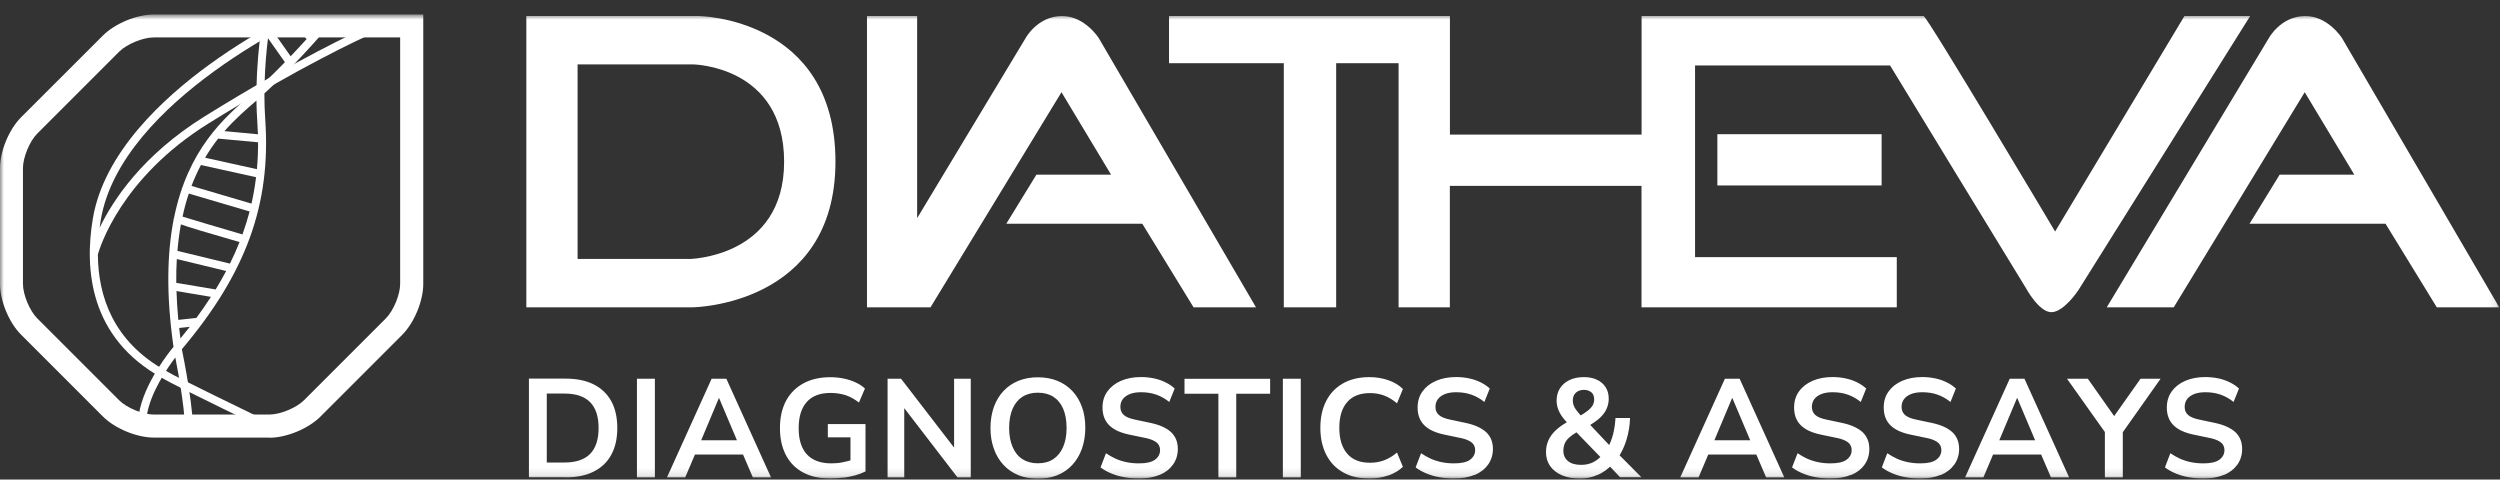
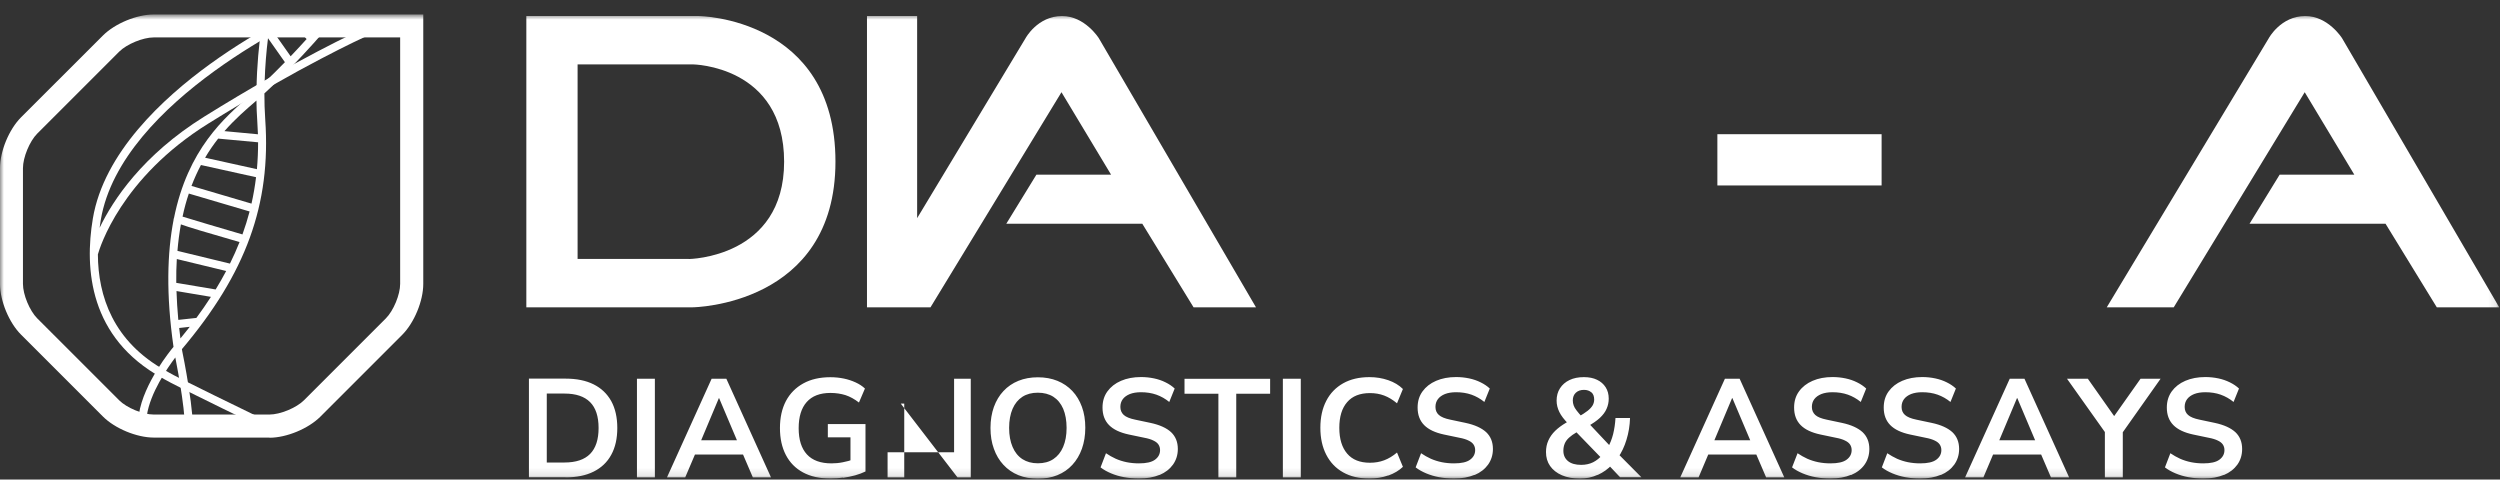
<svg xmlns="http://www.w3.org/2000/svg" width="318" height="61" viewBox="0 0 318 61" fill="none">
  <rect x="0" y="0" width="318" height="61" fill="#333333" stroke="none" />
  <g clip-path="url(#clip0_2607_14057)">
    <mask id="mask0_2607_14057" style="mask-type:luminance" maskUnits="userSpaceOnUse" x="0" y="1" width="318" height="60">
      <path d="M317.89 1.828H0V60.888H317.89V1.828Z" fill="white" />
    </mask>
    <g mask="url(#mask0_2607_14057)">
      <path d="M87.62 32.939H73.47V8.189H88.12C88.12 8.189 99.74 8.319 99.74 20.569C99.74 32.819 87.61 32.949 87.61 32.949M88.88 2.039H66.95V39.089H88.12C88.12 39.089 106.27 38.899 106.27 20.559C106.27 2.219 88.88 2.039 88.88 2.039Z" fill="white" />
      <path d="M118.36 39.089H110.28V2.039H116.66V27.749L130.45 4.859C130.45 4.859 131.97 2.039 135.09 2.039C138 2.039 139.77 4.859 139.77 4.859L159.76 39.089H151.82L145.3 28.459H128L131.83 22.219H141.33L135.02 11.729L118.36 39.089Z" fill="white" />
      <path d="M267.98 39.089L288.59 4.859C288.59 4.859 290.11 2.039 293.23 2.039C296.14 2.039 297.91 4.859 297.91 4.859L317.9 39.089H309.96L303.44 28.459H286.14L289.97 22.219H299.47L293.16 11.729L276.5 39.089H267.98Z" fill="white" />
-       <path d="M264.32 36.989L286.22 2.039H277.86L261.41 29.449C261.41 29.449 245.11 2.039 244.68 2.039H208.81V17.119H184.43V2.039H148.7V8.039H163.3V39.089H169.96V8.039H177.9V39.089H184.42V23.639H208.8V39.089H241.27V32.709H215.61V8.329H240.42C240.42 8.329 257.14 35.769 257.7 36.649C257.7 36.649 259.35 39.709 260.93 39.709C262.51 39.709 264.31 36.989 264.31 36.989" fill="white" />
    </g>
    <path d="M239.34 17.07H218.45V23.59H239.34V17.07Z" fill="white" />
    <mask id="mask1_2607_14057" style="mask-type:luminance" maskUnits="userSpaceOnUse" x="1" y="3" width="52" height="52">
      <path d="M34.28 3.301H19.56C17.8 3.301 15.37 4.311 14.13 5.551L3.71 15.961C2.47 17.201 1.46 19.641 1.46 21.401V36.121C1.46 37.881 2.47 40.311 3.71 41.551L14.12 51.961C15.36 53.201 17.79 54.211 19.55 54.211H34.27C36.03 54.211 38.46 53.201 39.7 51.961L50.11 41.551C51.35 40.311 52.36 37.881 52.36 36.121V3.301H34.27H34.28Z" fill="white" />
    </mask>
    <g mask="url(#mask1_2607_14057)">
      <path d="M24.47 55.47L23.46 55.29C23.79 53.42 22.68 47.41 22.3 45.47C21.26 46.85 19.11 49.98 18.68 52.84L17.67 52.69C18.27 48.73 21.75 44.5 22.07 44.12C21.11 37.42 21.27 32.16 22.08 27.96C22.08 27.91 22.08 27.85 22.1 27.79H22.12C23.88 18.97 28.57 14.94 31.8 12.15L31.97 12C32.19 11.81 32.41 11.62 32.63 11.42C32.7 5.27 33.81 0.29 33.82 0.23L34.82 0.46C34.82 0.46 34.57 1.59 34.3 3.37L36.97 7.16C37.7 6.39 38.39 5.65 39 4.97L35.14 0.69L35.9 0L39.68 4.2C41.03 2.68 41.91 1.62 41.93 1.6L42.72 2.25C42.67 2.31 38.15 7.77 33.63 11.88C33.63 12.97 33.66 14.1 33.74 15.23C34.48 25.98 31.31 34.73 23.14 44.41C23.15 44.49 23.17 44.58 23.18 44.67C23.25 44.99 24.89 53.04 24.47 55.47ZM22.79 41.71C22.84 42.15 22.89 42.59 22.95 43.05C23.36 42.55 23.75 42.06 24.14 41.57L22.79 41.72V41.71ZM22.45 37.02C22.49 38.19 22.56 39.41 22.68 40.69L24.98 40.44C25.64 39.54 26.26 38.65 26.83 37.76C24.35 37.34 23.09 37.13 22.44 37.02H22.45ZM22.43 35.98C23.59 36.18 26.7 36.7 27.43 36.82C27.91 36.03 28.36 35.25 28.77 34.47L22.49 32.95C22.43 33.91 22.41 34.92 22.42 35.98H22.43ZM22.57 31.91L29.25 33.53C29.7 32.62 30.11 31.7 30.47 30.79C26.16 29.54 24.04 28.92 23.01 28.54C22.82 29.59 22.67 30.72 22.57 31.92V31.91ZM23.21 27.55C24.44 27.94 28.18 29.04 30.84 29.82C31.19 28.85 31.49 27.88 31.75 26.9L24.02 24.62C23.71 25.53 23.44 26.51 23.22 27.56L23.21 27.55ZM24.36 23.65L31.99 25.9C32.24 24.8 32.43 23.68 32.57 22.54L25.56 20.99C25.13 21.8 24.73 22.68 24.36 23.64V23.65ZM26.08 20.06L32.68 21.52C32.78 20.4 32.83 19.26 32.83 18.1L27.75 17.63C27.18 18.36 26.61 19.17 26.09 20.06H26.08ZM28.54 16.68L32.81 17.08C32.79 16.5 32.76 15.91 32.72 15.31C32.66 14.46 32.63 13.62 32.62 12.79L32.46 12.93C31.28 13.95 29.9 15.14 28.54 16.69V16.68ZM34.09 4.86C33.89 6.45 33.72 8.37 33.66 10.46C34.54 9.63 35.41 8.77 36.24 7.91L34.09 4.86Z" fill="white" />
      <path d="M36.31 55.841C34.83 55.131 21.82 48.841 20.91 48.241C20.85 48.201 20.74 48.141 20.6 48.061C11.38 42.971 10.73 34.231 11.81 27.801C13.21 19.451 20.7 12.501 26.73 8.141C33.23 3.441 39.49 0.651 39.55 0.621L39.97 1.561C39.72 1.671 15.4 12.601 12.82 27.971C12.76 28.301 12.71 28.641 12.67 28.981C14.35 25.481 18.11 19.741 25.97 14.841C37.84 7.451 45.86 3.821 45.94 3.791L46.36 4.721C46.28 4.761 38.31 8.361 26.51 15.711C15.39 22.631 12.69 31.501 12.45 32.361C12.48 37.631 14.36 43.441 21.09 47.161C21.27 47.261 21.4 47.331 21.48 47.381C22.13 47.811 30.97 52.121 36.76 54.911L36.31 55.831V55.841Z" fill="white" />
    </g>
    <mask id="mask2_2607_14057" style="mask-type:luminance" maskUnits="userSpaceOnUse" x="0" y="1" width="318" height="60">
      <path d="M317.89 1.828H0V60.888H317.89V1.828Z" fill="white" />
    </mask>
    <g mask="url(#mask2_2607_14057)">
      <path d="M34.28 55.66H19.56C17.4 55.66 14.62 54.51 13.09 52.98L2.68 42.57C1.15 41.05 0 38.27 0 36.11V21.39C0 19.23 1.15 16.45 2.68 14.92L13.09 4.52C14.62 2.99 17.4 1.84 19.56 1.84H53.84V36.12C53.84 38.28 52.69 41.06 51.16 42.59L40.75 53C39.22 54.53 36.44 55.68 34.28 55.68V55.66ZM19.55 4.76C18.18 4.76 16.12 5.61 15.15 6.58L4.74 16.99C3.77 17.96 2.92 20.02 2.92 21.39V36.11C2.92 37.48 3.77 39.53 4.74 40.5L15.15 50.91C16.12 51.88 18.17 52.73 19.55 52.73H34.27C35.64 52.73 37.7 51.88 38.67 50.91L49.08 40.5C50.05 39.53 50.9 37.48 50.9 36.11V4.76H19.55Z" fill="white" />
-       <path d="M282.88 60.421C283.62 60.111 284.19 59.661 284.6 59.091C285 58.521 285.2 57.861 285.2 57.111C285.2 56.221 284.91 55.511 284.34 54.971C283.76 54.441 282.89 54.041 281.72 53.791L279.78 53.381C279.09 53.241 278.61 53.041 278.32 52.781C278.03 52.521 277.89 52.181 277.89 51.761C277.89 51.381 277.99 51.051 278.2 50.771C278.41 50.491 278.71 50.281 279.1 50.121C279.49 49.971 279.96 49.891 280.51 49.891C281.22 49.891 281.88 49.991 282.47 50.201C283.06 50.411 283.61 50.721 284.11 51.131L284.8 49.421C284.47 49.111 284.08 48.851 283.63 48.631C283.18 48.411 282.7 48.241 282.17 48.131C281.64 48.021 281.09 47.961 280.52 47.961C279.56 47.961 278.71 48.121 277.97 48.441C277.23 48.761 276.66 49.211 276.24 49.791C275.83 50.371 275.62 51.051 275.62 51.841C275.62 52.771 275.9 53.511 276.45 54.071C277 54.631 277.84 55.031 278.97 55.271L280.93 55.681C281.42 55.771 281.81 55.891 282.11 56.041C282.41 56.181 282.62 56.351 282.75 56.551C282.88 56.751 282.95 56.981 282.95 57.251C282.95 57.751 282.74 58.151 282.31 58.471C281.88 58.791 281.2 58.941 280.26 58.941C279.71 58.941 279.19 58.891 278.7 58.791C278.21 58.691 277.74 58.541 277.31 58.351C276.88 58.151 276.46 57.921 276.07 57.651L275.38 59.451C275.77 59.751 276.22 60.001 276.72 60.211C277.22 60.421 277.78 60.591 278.38 60.701C278.98 60.811 279.6 60.871 280.26 60.871C281.27 60.871 282.14 60.711 282.88 60.401M270.02 60.721V54.261L269.56 55.631L274.83 48.171H272.28L268.67 53.281H269.17L265.57 48.171H262.92L268.22 55.631L267.74 54.261V60.721H270.02ZM256.6 50.641L259.11 56.571L259.55 56.001H253.61L254.07 56.571L256.56 50.641H256.6ZM252.29 60.721L253.78 57.201L252.82 57.821H260.33L259.37 57.201L260.88 60.721H263.19L257.51 48.171H255.64L249.96 60.721H252.27H252.29ZM246.87 60.421C247.61 60.111 248.18 59.661 248.59 59.091C248.99 58.521 249.2 57.861 249.2 57.111C249.2 56.221 248.91 55.511 248.34 54.971C247.76 54.441 246.89 54.041 245.71 53.791L243.77 53.381C243.08 53.241 242.6 53.041 242.31 52.781C242.02 52.521 241.88 52.181 241.88 51.761C241.88 51.381 241.98 51.051 242.19 50.771C242.4 50.491 242.7 50.281 243.09 50.121C243.48 49.971 243.95 49.891 244.5 49.891C245.21 49.891 245.87 49.991 246.46 50.201C247.05 50.411 247.6 50.721 248.1 51.131L248.79 49.421C248.46 49.111 248.07 48.851 247.62 48.631C247.18 48.411 246.69 48.241 246.16 48.131C245.63 48.021 245.08 47.961 244.51 47.961C243.55 47.961 242.7 48.121 241.96 48.441C241.22 48.761 240.65 49.211 240.23 49.791C239.81 50.371 239.61 51.051 239.61 51.841C239.61 52.771 239.89 53.511 240.44 54.071C240.99 54.631 241.83 55.031 242.96 55.271L244.92 55.681C245.41 55.771 245.8 55.891 246.1 56.041C246.4 56.181 246.61 56.351 246.74 56.551C246.87 56.751 246.94 56.981 246.94 57.251C246.94 57.751 246.73 58.151 246.3 58.471C245.87 58.791 245.19 58.941 244.25 58.941C243.7 58.941 243.19 58.891 242.69 58.791C242.2 58.691 241.73 58.541 241.3 58.351C240.87 58.151 240.46 57.921 240.06 57.651L239.37 59.451C239.76 59.751 240.21 60.001 240.71 60.211C241.21 60.421 241.77 60.591 242.36 60.701C242.96 60.811 243.58 60.871 244.24 60.871C245.25 60.871 246.12 60.711 246.86 60.401M235.46 60.421C236.2 60.111 236.78 59.661 237.18 59.091C237.58 58.521 237.78 57.861 237.78 57.111C237.78 56.221 237.49 55.511 236.92 54.971C236.34 54.441 235.47 54.041 234.3 53.791L232.36 53.381C231.67 53.241 231.18 53.041 230.9 52.781C230.62 52.521 230.47 52.181 230.47 51.761C230.47 51.381 230.57 51.051 230.78 50.771C230.99 50.491 231.29 50.281 231.68 50.121C232.07 49.971 232.54 49.891 233.09 49.891C233.8 49.891 234.45 49.991 235.05 50.201C235.64 50.411 236.19 50.721 236.69 51.131L237.38 49.421C237.05 49.111 236.66 48.851 236.21 48.631C235.77 48.411 235.28 48.241 234.75 48.131C234.22 48.021 233.67 47.961 233.1 47.961C232.14 47.961 231.29 48.121 230.56 48.441C229.82 48.761 229.25 49.211 228.83 49.791C228.41 50.371 228.21 51.051 228.21 51.841C228.21 52.771 228.49 53.511 229.04 54.071C229.59 54.631 230.43 55.031 231.56 55.271L233.52 55.681C234.01 55.771 234.4 55.891 234.69 56.041C234.99 56.181 235.2 56.351 235.33 56.551C235.46 56.751 235.53 56.981 235.53 57.251C235.53 57.751 235.32 58.151 234.89 58.471C234.46 58.791 233.78 58.941 232.84 58.941C232.29 58.941 231.77 58.891 231.28 58.791C230.79 58.691 230.32 58.541 229.89 58.351C229.46 58.151 229.04 57.921 228.65 57.651L227.95 59.451C228.34 59.751 228.79 60.001 229.29 60.211C229.79 60.421 230.35 60.591 230.94 60.701C231.54 60.811 232.16 60.871 232.82 60.871C233.83 60.871 234.7 60.711 235.44 60.401M220.36 50.641L222.87 56.571L223.31 56.001H217.37L217.83 56.571L220.32 50.641H220.36ZM216.06 60.721L217.55 57.201L216.59 57.821H224.1L223.14 57.201L224.65 60.721H226.96L221.28 48.171H219.41L213.73 60.721H216.04H216.06ZM202.42 49.891C202.66 50.101 202.78 50.411 202.78 50.821C202.78 51.091 202.71 51.341 202.58 51.571C202.45 51.791 202.24 52.021 201.95 52.251C201.66 52.481 201.27 52.731 200.77 53.021L201.27 53.061C200.96 52.731 200.72 52.451 200.54 52.211C200.36 51.981 200.24 51.771 200.17 51.571C200.1 51.371 200.06 51.161 200.06 50.941C200.06 50.521 200.19 50.191 200.45 49.951C200.71 49.711 201.05 49.591 201.48 49.591C201.87 49.591 202.19 49.701 202.42 49.911M199.45 58.651C199.06 58.331 198.86 57.891 198.86 57.331C198.86 57.001 198.92 56.701 199.03 56.431C199.14 56.161 199.32 55.911 199.57 55.681C199.82 55.451 200.15 55.211 200.55 54.981L201.07 54.681L200.14 54.591L203.81 58.381L203.86 57.811C203.49 58.251 203.08 58.581 202.64 58.801C202.19 59.021 201.69 59.131 201.12 59.131C200.4 59.131 199.84 58.971 199.45 58.651ZM203.23 60.411C203.94 60.091 204.55 59.651 205.07 59.091H204.55L206.08 60.711H208.79L205.78 57.681L205.8 58.231C206.26 57.571 206.63 56.801 206.89 55.931C207.16 55.061 207.31 54.141 207.34 53.171H205.49C205.45 53.881 205.35 54.561 205.19 55.221C205.02 55.871 204.8 56.441 204.51 56.931H204.99L201.96 53.711L201.94 54.241C202.59 53.881 203.11 53.521 203.51 53.151C203.9 52.781 204.19 52.401 204.36 51.991C204.54 51.591 204.63 51.161 204.63 50.711C204.63 50.151 204.5 49.671 204.24 49.261C203.98 48.851 203.61 48.531 203.15 48.311C202.68 48.081 202.12 47.971 201.47 47.971C200.77 47.971 200.16 48.091 199.64 48.341C199.12 48.591 198.72 48.941 198.43 49.391C198.14 49.841 198 50.361 198 50.961C198 51.461 198.12 51.941 198.35 52.411C198.58 52.881 198.96 53.371 199.48 53.901L199.8 53.421L199.19 53.781C198.66 54.091 198.2 54.431 197.82 54.801C197.44 55.171 197.15 55.581 196.95 56.031C196.75 56.471 196.65 56.961 196.65 57.501C196.65 58.181 196.82 58.771 197.17 59.271C197.52 59.771 198.02 60.171 198.67 60.451C199.32 60.731 200.09 60.881 200.98 60.881C201.76 60.881 202.51 60.721 203.21 60.401M187.57 60.421C188.31 60.111 188.88 59.661 189.29 59.091C189.69 58.521 189.9 57.861 189.9 57.111C189.9 56.221 189.61 55.511 189.04 54.971C188.46 54.441 187.59 54.041 186.42 53.791L184.48 53.381C183.79 53.241 183.31 53.041 183.02 52.781C182.73 52.521 182.59 52.181 182.59 51.761C182.59 51.381 182.69 51.051 182.9 50.771C183.11 50.491 183.41 50.281 183.8 50.121C184.19 49.971 184.66 49.891 185.21 49.891C185.92 49.891 186.57 49.991 187.17 50.201C187.76 50.411 188.31 50.721 188.81 51.131L189.5 49.421C189.17 49.111 188.78 48.851 188.33 48.631C187.89 48.411 187.4 48.241 186.87 48.131C186.34 48.021 185.79 47.961 185.22 47.961C184.26 47.961 183.41 48.121 182.67 48.441C181.93 48.761 181.36 49.211 180.94 49.791C180.52 50.371 180.32 51.051 180.32 51.841C180.32 52.771 180.6 53.511 181.15 54.071C181.7 54.631 182.54 55.031 183.67 55.271L185.63 55.681C186.12 55.771 186.51 55.891 186.8 56.041C187.1 56.181 187.31 56.351 187.44 56.551C187.57 56.751 187.64 56.981 187.64 57.251C187.64 57.751 187.43 58.151 187 58.471C186.57 58.791 185.89 58.941 184.95 58.941C184.4 58.941 183.88 58.891 183.39 58.791C182.9 58.691 182.43 58.541 182 58.351C181.57 58.151 181.15 57.921 180.76 57.651L180.07 59.451C180.46 59.751 180.91 60.001 181.41 60.211C181.91 60.421 182.47 60.591 183.06 60.701C183.66 60.811 184.28 60.871 184.94 60.871C185.95 60.871 186.82 60.711 187.56 60.401M176.59 60.491C177.34 60.221 177.96 59.851 178.45 59.381L177.7 57.561C177.17 58.011 176.62 58.341 176.06 58.551C175.5 58.761 174.9 58.861 174.26 58.861C172.99 58.861 172.02 58.481 171.36 57.701C170.7 56.931 170.36 55.841 170.36 54.421C170.36 53.001 170.69 51.921 171.36 51.151C172.02 50.381 172.99 50.001 174.26 50.001C174.9 50.001 175.5 50.101 176.06 50.311C176.62 50.521 177.16 50.851 177.7 51.301L178.45 49.481C177.96 48.991 177.34 48.621 176.59 48.361C175.84 48.101 175.04 47.971 174.2 47.971C172.89 47.971 171.78 48.231 170.84 48.761C169.91 49.291 169.19 50.031 168.7 50.991C168.2 51.951 167.95 53.091 167.95 54.411C167.95 55.731 168.2 56.871 168.7 57.841C169.2 58.811 169.91 59.561 170.84 60.081C171.77 60.611 172.89 60.871 174.2 60.871C175.04 60.871 175.84 60.741 176.59 60.471M165.46 48.171H163.18V60.721H165.46V48.171ZM157.25 60.721V50.081H161.56V48.181H150.67V50.081H154.98V60.721H157.26H157.25ZM147.49 60.421C148.23 60.111 148.8 59.661 149.21 59.091C149.61 58.521 149.82 57.861 149.82 57.111C149.82 56.221 149.53 55.511 148.96 54.971C148.39 54.441 147.51 54.041 146.34 53.791L144.4 53.381C143.71 53.241 143.23 53.041 142.94 52.781C142.66 52.521 142.51 52.181 142.51 51.761C142.51 51.381 142.61 51.051 142.82 50.771C143.03 50.491 143.33 50.281 143.72 50.121C144.11 49.971 144.58 49.891 145.13 49.891C145.84 49.891 146.49 49.991 147.09 50.201C147.68 50.411 148.23 50.721 148.73 51.131L149.42 49.421C149.09 49.111 148.7 48.851 148.25 48.631C147.81 48.411 147.32 48.241 146.79 48.131C146.26 48.021 145.71 47.961 145.14 47.961C144.18 47.961 143.33 48.121 142.59 48.441C141.85 48.761 141.28 49.211 140.86 49.791C140.44 50.371 140.24 51.051 140.24 51.841C140.24 52.771 140.52 53.511 141.07 54.071C141.62 54.631 142.46 55.031 143.59 55.271L145.55 55.681C146.04 55.771 146.43 55.891 146.72 56.041C147.02 56.181 147.23 56.351 147.36 56.551C147.49 56.751 147.56 56.981 147.56 57.251C147.56 57.751 147.35 58.151 146.92 58.471C146.49 58.791 145.81 58.941 144.87 58.941C144.32 58.941 143.8 58.891 143.31 58.791C142.82 58.691 142.35 58.541 141.92 58.351C141.49 58.151 141.07 57.921 140.68 57.651L139.99 59.451C140.38 59.751 140.83 60.001 141.33 60.211C141.83 60.421 142.39 60.591 142.99 60.701C143.59 60.811 144.22 60.871 144.87 60.871C145.88 60.871 146.75 60.711 147.5 60.401M130.05 58.401C129.5 58.041 129.09 57.531 128.8 56.851C128.51 56.171 128.36 55.371 128.36 54.431C128.36 53.491 128.51 52.671 128.8 52.001C129.09 51.331 129.51 50.821 130.05 50.471C130.6 50.121 131.25 49.951 132.01 49.951C132.77 49.951 133.44 50.121 133.99 50.471C134.53 50.821 134.95 51.331 135.24 52.001C135.52 52.671 135.67 53.481 135.67 54.431C135.67 55.381 135.52 56.171 135.23 56.851C134.94 57.531 134.52 58.041 133.98 58.401C133.44 58.761 132.78 58.931 132.01 58.931C131.24 58.931 130.6 58.751 130.05 58.401ZM134.5 60.441C135.24 60.141 135.88 59.701 136.4 59.131C136.93 58.561 137.33 57.881 137.62 57.081C137.9 56.281 138.05 55.401 138.05 54.411C138.05 53.421 137.91 52.541 137.62 51.751C137.33 50.961 136.93 50.291 136.4 49.731C135.87 49.171 135.24 48.741 134.5 48.441C133.76 48.141 132.93 47.991 132.02 47.991C131.11 47.991 130.28 48.141 129.54 48.441C128.8 48.741 128.16 49.181 127.64 49.741C127.11 50.301 126.71 50.981 126.42 51.771C126.14 52.561 125.99 53.451 125.99 54.431C125.99 55.411 126.13 56.291 126.42 57.081C126.7 57.881 127.11 58.561 127.64 59.131C128.17 59.701 128.8 60.141 129.54 60.441C130.28 60.741 131.11 60.891 132.02 60.891C132.93 60.891 133.76 60.741 134.5 60.441ZM115.02 60.721V51.341H114.58L121.79 60.721H123.48V48.171H121.36V57.531H121.82L114.61 48.171H112.9V60.721H115.02ZM107.24 60.781C107.77 60.701 108.29 60.601 108.78 60.461C109.27 60.321 109.71 60.161 110.09 59.971V53.941H105.3V55.631H108.18V59.421L108.62 58.411C108.16 58.581 107.68 58.711 107.2 58.801C106.71 58.901 106.23 58.941 105.76 58.941C104.38 58.941 103.34 58.561 102.64 57.801C101.94 57.041 101.59 55.931 101.59 54.471C101.59 53.011 101.93 51.911 102.61 51.141C103.29 50.371 104.3 49.981 105.63 49.981C106.33 49.981 106.97 50.081 107.55 50.261C108.13 50.451 108.7 50.771 109.26 51.201L110.02 49.421C109.69 49.111 109.29 48.851 108.83 48.641C108.37 48.431 107.87 48.261 107.33 48.151C106.79 48.041 106.22 47.981 105.63 47.981C104.29 47.981 103.14 48.241 102.18 48.771C101.22 49.301 100.48 50.051 99.97 51.011C99.46 51.981 99.21 53.131 99.21 54.451C99.21 55.771 99.46 56.911 99.96 57.871C100.46 58.831 101.18 59.571 102.14 60.091C103.1 60.611 104.27 60.871 105.65 60.871C106.17 60.871 106.7 60.831 107.23 60.751M91.47 50.641L93.98 56.571L94.43 56.001H88.49L88.95 56.571L91.44 50.641H91.48H91.47ZM87.16 60.721L88.66 57.201L87.7 57.821H95.21L94.25 57.201L95.76 60.721H98.07L92.39 48.171H90.52L84.84 60.721H87.15H87.16ZM83.3 48.171H81.02V60.721H83.3V48.171ZM69.56 50.061H71.8C73.25 50.061 74.33 50.421 75.06 51.151C75.78 51.871 76.14 52.971 76.14 54.441C76.14 55.911 75.78 57.011 75.06 57.741C74.34 58.471 73.25 58.831 71.79 58.831H69.55V50.061H69.56ZM71.94 60.721C73.34 60.721 74.53 60.481 75.51 59.991C76.49 59.501 77.24 58.791 77.75 57.851C78.27 56.911 78.52 55.771 78.52 54.431C78.52 53.091 78.26 51.951 77.75 51.021C77.23 50.091 76.49 49.381 75.51 48.891C74.53 48.401 73.34 48.161 71.94 48.161H67.28V60.711H71.94V60.721Z" fill="white" />
+       <path d="M282.88 60.421C283.62 60.111 284.19 59.661 284.6 59.091C285 58.521 285.2 57.861 285.2 57.111C285.2 56.221 284.91 55.511 284.34 54.971C283.76 54.441 282.89 54.041 281.72 53.791L279.78 53.381C279.09 53.241 278.61 53.041 278.32 52.781C278.03 52.521 277.89 52.181 277.89 51.761C277.89 51.381 277.99 51.051 278.2 50.771C278.41 50.491 278.71 50.281 279.1 50.121C279.49 49.971 279.96 49.891 280.51 49.891C281.22 49.891 281.88 49.991 282.47 50.201C283.06 50.411 283.61 50.721 284.11 51.131L284.8 49.421C284.47 49.111 284.08 48.851 283.63 48.631C283.18 48.411 282.7 48.241 282.17 48.131C281.64 48.021 281.09 47.961 280.52 47.961C279.56 47.961 278.71 48.121 277.97 48.441C277.23 48.761 276.66 49.211 276.24 49.791C275.83 50.371 275.62 51.051 275.62 51.841C275.62 52.771 275.9 53.511 276.45 54.071C277 54.631 277.84 55.031 278.97 55.271L280.93 55.681C281.42 55.771 281.81 55.891 282.11 56.041C282.41 56.181 282.62 56.351 282.75 56.551C282.88 56.751 282.95 56.981 282.95 57.251C282.95 57.751 282.74 58.151 282.31 58.471C281.88 58.791 281.2 58.941 280.26 58.941C279.71 58.941 279.19 58.891 278.7 58.791C278.21 58.691 277.74 58.541 277.31 58.351C276.88 58.151 276.46 57.921 276.07 57.651L275.38 59.451C275.77 59.751 276.22 60.001 276.72 60.211C277.22 60.421 277.78 60.591 278.38 60.701C278.98 60.811 279.6 60.871 280.26 60.871C281.27 60.871 282.14 60.711 282.88 60.401M270.02 60.721V54.261L269.56 55.631L274.83 48.171H272.28L268.67 53.281H269.17L265.57 48.171H262.92L268.22 55.631L267.74 54.261V60.721H270.02ZM256.6 50.641L259.11 56.571L259.55 56.001H253.61L254.07 56.571L256.56 50.641H256.6ZM252.29 60.721L253.78 57.201L252.82 57.821H260.33L259.37 57.201L260.88 60.721H263.19L257.51 48.171H255.64L249.96 60.721H252.27H252.29ZM246.87 60.421C247.61 60.111 248.18 59.661 248.59 59.091C248.99 58.521 249.2 57.861 249.2 57.111C249.2 56.221 248.91 55.511 248.34 54.971C247.76 54.441 246.89 54.041 245.71 53.791L243.77 53.381C243.08 53.241 242.6 53.041 242.31 52.781C242.02 52.521 241.88 52.181 241.88 51.761C241.88 51.381 241.98 51.051 242.19 50.771C242.4 50.491 242.7 50.281 243.09 50.121C243.48 49.971 243.95 49.891 244.5 49.891C245.21 49.891 245.87 49.991 246.46 50.201C247.05 50.411 247.6 50.721 248.1 51.131L248.79 49.421C248.46 49.111 248.07 48.851 247.62 48.631C247.18 48.411 246.69 48.241 246.16 48.131C245.63 48.021 245.08 47.961 244.51 47.961C243.55 47.961 242.7 48.121 241.96 48.441C241.22 48.761 240.65 49.211 240.23 49.791C239.81 50.371 239.61 51.051 239.61 51.841C239.61 52.771 239.89 53.511 240.44 54.071C240.99 54.631 241.83 55.031 242.96 55.271L244.92 55.681C245.41 55.771 245.8 55.891 246.1 56.041C246.4 56.181 246.61 56.351 246.74 56.551C246.87 56.751 246.94 56.981 246.94 57.251C246.94 57.751 246.73 58.151 246.3 58.471C245.87 58.791 245.19 58.941 244.25 58.941C243.7 58.941 243.19 58.891 242.69 58.791C242.2 58.691 241.73 58.541 241.3 58.351C240.87 58.151 240.46 57.921 240.06 57.651L239.37 59.451C239.76 59.751 240.21 60.001 240.71 60.211C241.21 60.421 241.77 60.591 242.36 60.701C242.96 60.811 243.58 60.871 244.24 60.871C245.25 60.871 246.12 60.711 246.86 60.401M235.46 60.421C236.2 60.111 236.78 59.661 237.18 59.091C237.58 58.521 237.78 57.861 237.78 57.111C237.78 56.221 237.49 55.511 236.92 54.971C236.34 54.441 235.47 54.041 234.3 53.791L232.36 53.381C231.67 53.241 231.18 53.041 230.9 52.781C230.62 52.521 230.47 52.181 230.47 51.761C230.47 51.381 230.57 51.051 230.78 50.771C230.99 50.491 231.29 50.281 231.68 50.121C232.07 49.971 232.54 49.891 233.09 49.891C233.8 49.891 234.45 49.991 235.05 50.201C235.64 50.411 236.19 50.721 236.69 51.131L237.38 49.421C237.05 49.111 236.66 48.851 236.21 48.631C235.77 48.411 235.28 48.241 234.75 48.131C234.22 48.021 233.67 47.961 233.1 47.961C232.14 47.961 231.29 48.121 230.56 48.441C229.82 48.761 229.25 49.211 228.83 49.791C228.41 50.371 228.21 51.051 228.21 51.841C228.21 52.771 228.49 53.511 229.04 54.071C229.59 54.631 230.43 55.031 231.56 55.271L233.52 55.681C234.01 55.771 234.4 55.891 234.69 56.041C234.99 56.181 235.2 56.351 235.33 56.551C235.46 56.751 235.53 56.981 235.53 57.251C235.53 57.751 235.32 58.151 234.89 58.471C234.46 58.791 233.78 58.941 232.84 58.941C232.29 58.941 231.77 58.891 231.28 58.791C230.79 58.691 230.32 58.541 229.89 58.351C229.46 58.151 229.04 57.921 228.65 57.651L227.95 59.451C228.34 59.751 228.79 60.001 229.29 60.211C229.79 60.421 230.35 60.591 230.94 60.701C231.54 60.811 232.16 60.871 232.82 60.871C233.83 60.871 234.7 60.711 235.44 60.401M220.36 50.641L222.87 56.571L223.31 56.001H217.37L217.83 56.571L220.32 50.641H220.36ZM216.06 60.721L217.55 57.201L216.59 57.821H224.1L223.14 57.201L224.65 60.721H226.96L221.28 48.171H219.41L213.73 60.721H216.04H216.06ZM202.42 49.891C202.66 50.101 202.78 50.411 202.78 50.821C202.78 51.091 202.71 51.341 202.58 51.571C202.45 51.791 202.24 52.021 201.95 52.251C201.66 52.481 201.27 52.731 200.77 53.021L201.27 53.061C200.96 52.731 200.72 52.451 200.54 52.211C200.36 51.981 200.24 51.771 200.17 51.571C200.1 51.371 200.06 51.161 200.06 50.941C200.06 50.521 200.19 50.191 200.45 49.951C200.71 49.711 201.05 49.591 201.48 49.591C201.87 49.591 202.19 49.701 202.42 49.911M199.45 58.651C199.06 58.331 198.86 57.891 198.86 57.331C198.86 57.001 198.92 56.701 199.03 56.431C199.14 56.161 199.32 55.911 199.57 55.681C199.82 55.451 200.15 55.211 200.55 54.981L201.07 54.681L200.14 54.591L203.81 58.381L203.86 57.811C203.49 58.251 203.08 58.581 202.64 58.801C202.19 59.021 201.69 59.131 201.12 59.131C200.4 59.131 199.84 58.971 199.45 58.651ZM203.23 60.411C203.94 60.091 204.55 59.651 205.07 59.091H204.55L206.08 60.711H208.79L205.78 57.681L205.8 58.231C206.26 57.571 206.63 56.801 206.89 55.931C207.16 55.061 207.31 54.141 207.34 53.171H205.49C205.45 53.881 205.35 54.561 205.19 55.221C205.02 55.871 204.8 56.441 204.51 56.931H204.99L201.96 53.711L201.94 54.241C202.59 53.881 203.11 53.521 203.51 53.151C203.9 52.781 204.19 52.401 204.36 51.991C204.54 51.591 204.63 51.161 204.63 50.711C204.63 50.151 204.5 49.671 204.24 49.261C203.98 48.851 203.61 48.531 203.15 48.311C202.68 48.081 202.12 47.971 201.47 47.971C200.77 47.971 200.16 48.091 199.64 48.341C199.12 48.591 198.72 48.941 198.43 49.391C198.14 49.841 198 50.361 198 50.961C198 51.461 198.12 51.941 198.35 52.411C198.58 52.881 198.96 53.371 199.48 53.901L199.8 53.421L199.19 53.781C198.66 54.091 198.2 54.431 197.82 54.801C197.44 55.171 197.15 55.581 196.95 56.031C196.75 56.471 196.65 56.961 196.65 57.501C196.65 58.181 196.82 58.771 197.17 59.271C197.52 59.771 198.02 60.171 198.67 60.451C199.32 60.731 200.09 60.881 200.98 60.881C201.76 60.881 202.51 60.721 203.21 60.401M187.57 60.421C188.31 60.111 188.88 59.661 189.29 59.091C189.69 58.521 189.9 57.861 189.9 57.111C189.9 56.221 189.61 55.511 189.04 54.971C188.46 54.441 187.59 54.041 186.42 53.791L184.48 53.381C183.79 53.241 183.31 53.041 183.02 52.781C182.73 52.521 182.59 52.181 182.59 51.761C182.59 51.381 182.69 51.051 182.9 50.771C183.11 50.491 183.41 50.281 183.8 50.121C184.19 49.971 184.66 49.891 185.21 49.891C185.92 49.891 186.57 49.991 187.17 50.201C187.76 50.411 188.31 50.721 188.81 51.131L189.5 49.421C189.17 49.111 188.78 48.851 188.33 48.631C187.89 48.411 187.4 48.241 186.87 48.131C186.34 48.021 185.79 47.961 185.22 47.961C184.26 47.961 183.41 48.121 182.67 48.441C181.93 48.761 181.36 49.211 180.94 49.791C180.52 50.371 180.32 51.051 180.32 51.841C180.32 52.771 180.6 53.511 181.15 54.071C181.7 54.631 182.54 55.031 183.67 55.271L185.63 55.681C186.12 55.771 186.51 55.891 186.8 56.041C187.1 56.181 187.31 56.351 187.44 56.551C187.57 56.751 187.64 56.981 187.64 57.251C187.64 57.751 187.43 58.151 187 58.471C186.57 58.791 185.89 58.941 184.95 58.941C184.4 58.941 183.88 58.891 183.39 58.791C182.9 58.691 182.43 58.541 182 58.351C181.57 58.151 181.15 57.921 180.76 57.651L180.07 59.451C180.46 59.751 180.91 60.001 181.41 60.211C181.91 60.421 182.47 60.591 183.06 60.701C183.66 60.811 184.28 60.871 184.94 60.871C185.95 60.871 186.82 60.711 187.56 60.401M176.59 60.491C177.34 60.221 177.96 59.851 178.45 59.381L177.7 57.561C177.17 58.011 176.62 58.341 176.06 58.551C175.5 58.761 174.9 58.861 174.26 58.861C172.99 58.861 172.02 58.481 171.36 57.701C170.7 56.931 170.36 55.841 170.36 54.421C170.36 53.001 170.69 51.921 171.36 51.151C172.02 50.381 172.99 50.001 174.26 50.001C174.9 50.001 175.5 50.101 176.06 50.311C176.62 50.521 177.16 50.851 177.7 51.301L178.45 49.481C177.96 48.991 177.34 48.621 176.59 48.361C175.84 48.101 175.04 47.971 174.2 47.971C172.89 47.971 171.78 48.231 170.84 48.761C169.91 49.291 169.19 50.031 168.7 50.991C168.2 51.951 167.95 53.091 167.95 54.411C167.95 55.731 168.2 56.871 168.7 57.841C169.2 58.811 169.91 59.561 170.84 60.081C171.77 60.611 172.89 60.871 174.2 60.871C175.04 60.871 175.84 60.741 176.59 60.471M165.46 48.171H163.18V60.721H165.46V48.171ZM157.25 60.721V50.081H161.56V48.181H150.67V50.081H154.98V60.721H157.26H157.25ZM147.49 60.421C148.23 60.111 148.8 59.661 149.21 59.091C149.61 58.521 149.82 57.861 149.82 57.111C149.82 56.221 149.53 55.511 148.96 54.971C148.39 54.441 147.51 54.041 146.34 53.791L144.4 53.381C143.71 53.241 143.23 53.041 142.94 52.781C142.66 52.521 142.51 52.181 142.51 51.761C142.51 51.381 142.61 51.051 142.82 50.771C143.03 50.491 143.33 50.281 143.72 50.121C144.11 49.971 144.58 49.891 145.13 49.891C145.84 49.891 146.49 49.991 147.09 50.201C147.68 50.411 148.23 50.721 148.73 51.131L149.42 49.421C149.09 49.111 148.7 48.851 148.25 48.631C147.81 48.411 147.32 48.241 146.79 48.131C146.26 48.021 145.71 47.961 145.14 47.961C144.18 47.961 143.33 48.121 142.59 48.441C141.85 48.761 141.28 49.211 140.86 49.791C140.44 50.371 140.24 51.051 140.24 51.841C140.24 52.771 140.52 53.511 141.07 54.071C141.62 54.631 142.46 55.031 143.59 55.271L145.55 55.681C146.04 55.771 146.43 55.891 146.72 56.041C147.02 56.181 147.23 56.351 147.36 56.551C147.49 56.751 147.56 56.981 147.56 57.251C147.56 57.751 147.35 58.151 146.92 58.471C146.49 58.791 145.81 58.941 144.87 58.941C144.32 58.941 143.8 58.891 143.31 58.791C142.82 58.691 142.35 58.541 141.92 58.351C141.49 58.151 141.07 57.921 140.68 57.651L139.99 59.451C140.38 59.751 140.83 60.001 141.33 60.211C141.83 60.421 142.39 60.591 142.99 60.701C143.59 60.811 144.22 60.871 144.87 60.871C145.88 60.871 146.75 60.711 147.5 60.401M130.05 58.401C129.5 58.041 129.09 57.531 128.8 56.851C128.51 56.171 128.36 55.371 128.36 54.431C128.36 53.491 128.51 52.671 128.8 52.001C129.09 51.331 129.51 50.821 130.05 50.471C130.6 50.121 131.25 49.951 132.01 49.951C132.77 49.951 133.44 50.121 133.99 50.471C134.53 50.821 134.95 51.331 135.24 52.001C135.52 52.671 135.67 53.481 135.67 54.431C135.67 55.381 135.52 56.171 135.23 56.851C134.94 57.531 134.52 58.041 133.98 58.401C133.44 58.761 132.78 58.931 132.01 58.931C131.24 58.931 130.6 58.751 130.05 58.401ZM134.5 60.441C135.24 60.141 135.88 59.701 136.4 59.131C136.93 58.561 137.33 57.881 137.62 57.081C137.9 56.281 138.05 55.401 138.05 54.411C138.05 53.421 137.91 52.541 137.62 51.751C137.33 50.961 136.93 50.291 136.4 49.731C135.87 49.171 135.24 48.741 134.5 48.441C133.76 48.141 132.93 47.991 132.02 47.991C131.11 47.991 130.28 48.141 129.54 48.441C128.8 48.741 128.16 49.181 127.64 49.741C127.11 50.301 126.71 50.981 126.42 51.771C126.14 52.561 125.99 53.451 125.99 54.431C125.99 55.411 126.13 56.291 126.42 57.081C126.7 57.881 127.11 58.561 127.64 59.131C128.17 59.701 128.8 60.141 129.54 60.441C130.28 60.741 131.11 60.891 132.02 60.891C132.93 60.891 133.76 60.741 134.5 60.441ZM115.02 60.721V51.341H114.58L121.79 60.721H123.48V48.171H121.36V57.531H121.82H112.9V60.721H115.02ZM107.24 60.781C107.77 60.701 108.29 60.601 108.78 60.461C109.27 60.321 109.71 60.161 110.09 59.971V53.941H105.3V55.631H108.18V59.421L108.62 58.411C108.16 58.581 107.68 58.711 107.2 58.801C106.71 58.901 106.23 58.941 105.76 58.941C104.38 58.941 103.34 58.561 102.64 57.801C101.94 57.041 101.59 55.931 101.59 54.471C101.59 53.011 101.93 51.911 102.61 51.141C103.29 50.371 104.3 49.981 105.63 49.981C106.33 49.981 106.97 50.081 107.55 50.261C108.13 50.451 108.7 50.771 109.26 51.201L110.02 49.421C109.69 49.111 109.29 48.851 108.83 48.641C108.37 48.431 107.87 48.261 107.33 48.151C106.79 48.041 106.22 47.981 105.63 47.981C104.29 47.981 103.14 48.241 102.18 48.771C101.22 49.301 100.48 50.051 99.97 51.011C99.46 51.981 99.21 53.131 99.21 54.451C99.21 55.771 99.46 56.911 99.96 57.871C100.46 58.831 101.18 59.571 102.14 60.091C103.1 60.611 104.27 60.871 105.65 60.871C106.17 60.871 106.7 60.831 107.23 60.751M91.47 50.641L93.98 56.571L94.43 56.001H88.49L88.95 56.571L91.44 50.641H91.48H91.47ZM87.16 60.721L88.66 57.201L87.7 57.821H95.21L94.25 57.201L95.76 60.721H98.07L92.39 48.171H90.52L84.84 60.721H87.15H87.16ZM83.3 48.171H81.02V60.721H83.3V48.171ZM69.56 50.061H71.8C73.25 50.061 74.33 50.421 75.06 51.151C75.78 51.871 76.14 52.971 76.14 54.441C76.14 55.911 75.78 57.011 75.06 57.741C74.34 58.471 73.25 58.831 71.79 58.831H69.55V50.061H69.56ZM71.94 60.721C73.34 60.721 74.53 60.481 75.51 59.991C76.49 59.501 77.24 58.791 77.75 57.851C78.27 56.911 78.52 55.771 78.52 54.431C78.52 53.091 78.26 51.951 77.75 51.021C77.23 50.091 76.49 49.381 75.51 48.891C74.53 48.401 73.34 48.161 71.94 48.161H67.28V60.711H71.94V60.721Z" fill="white" />
    </g>
  </g>
  <defs>
    <clipPath id="clip0_2607_14057">
      <rect width="317.9" height="60.89" fill="white" />
    </clipPath>
  </defs>
</svg>